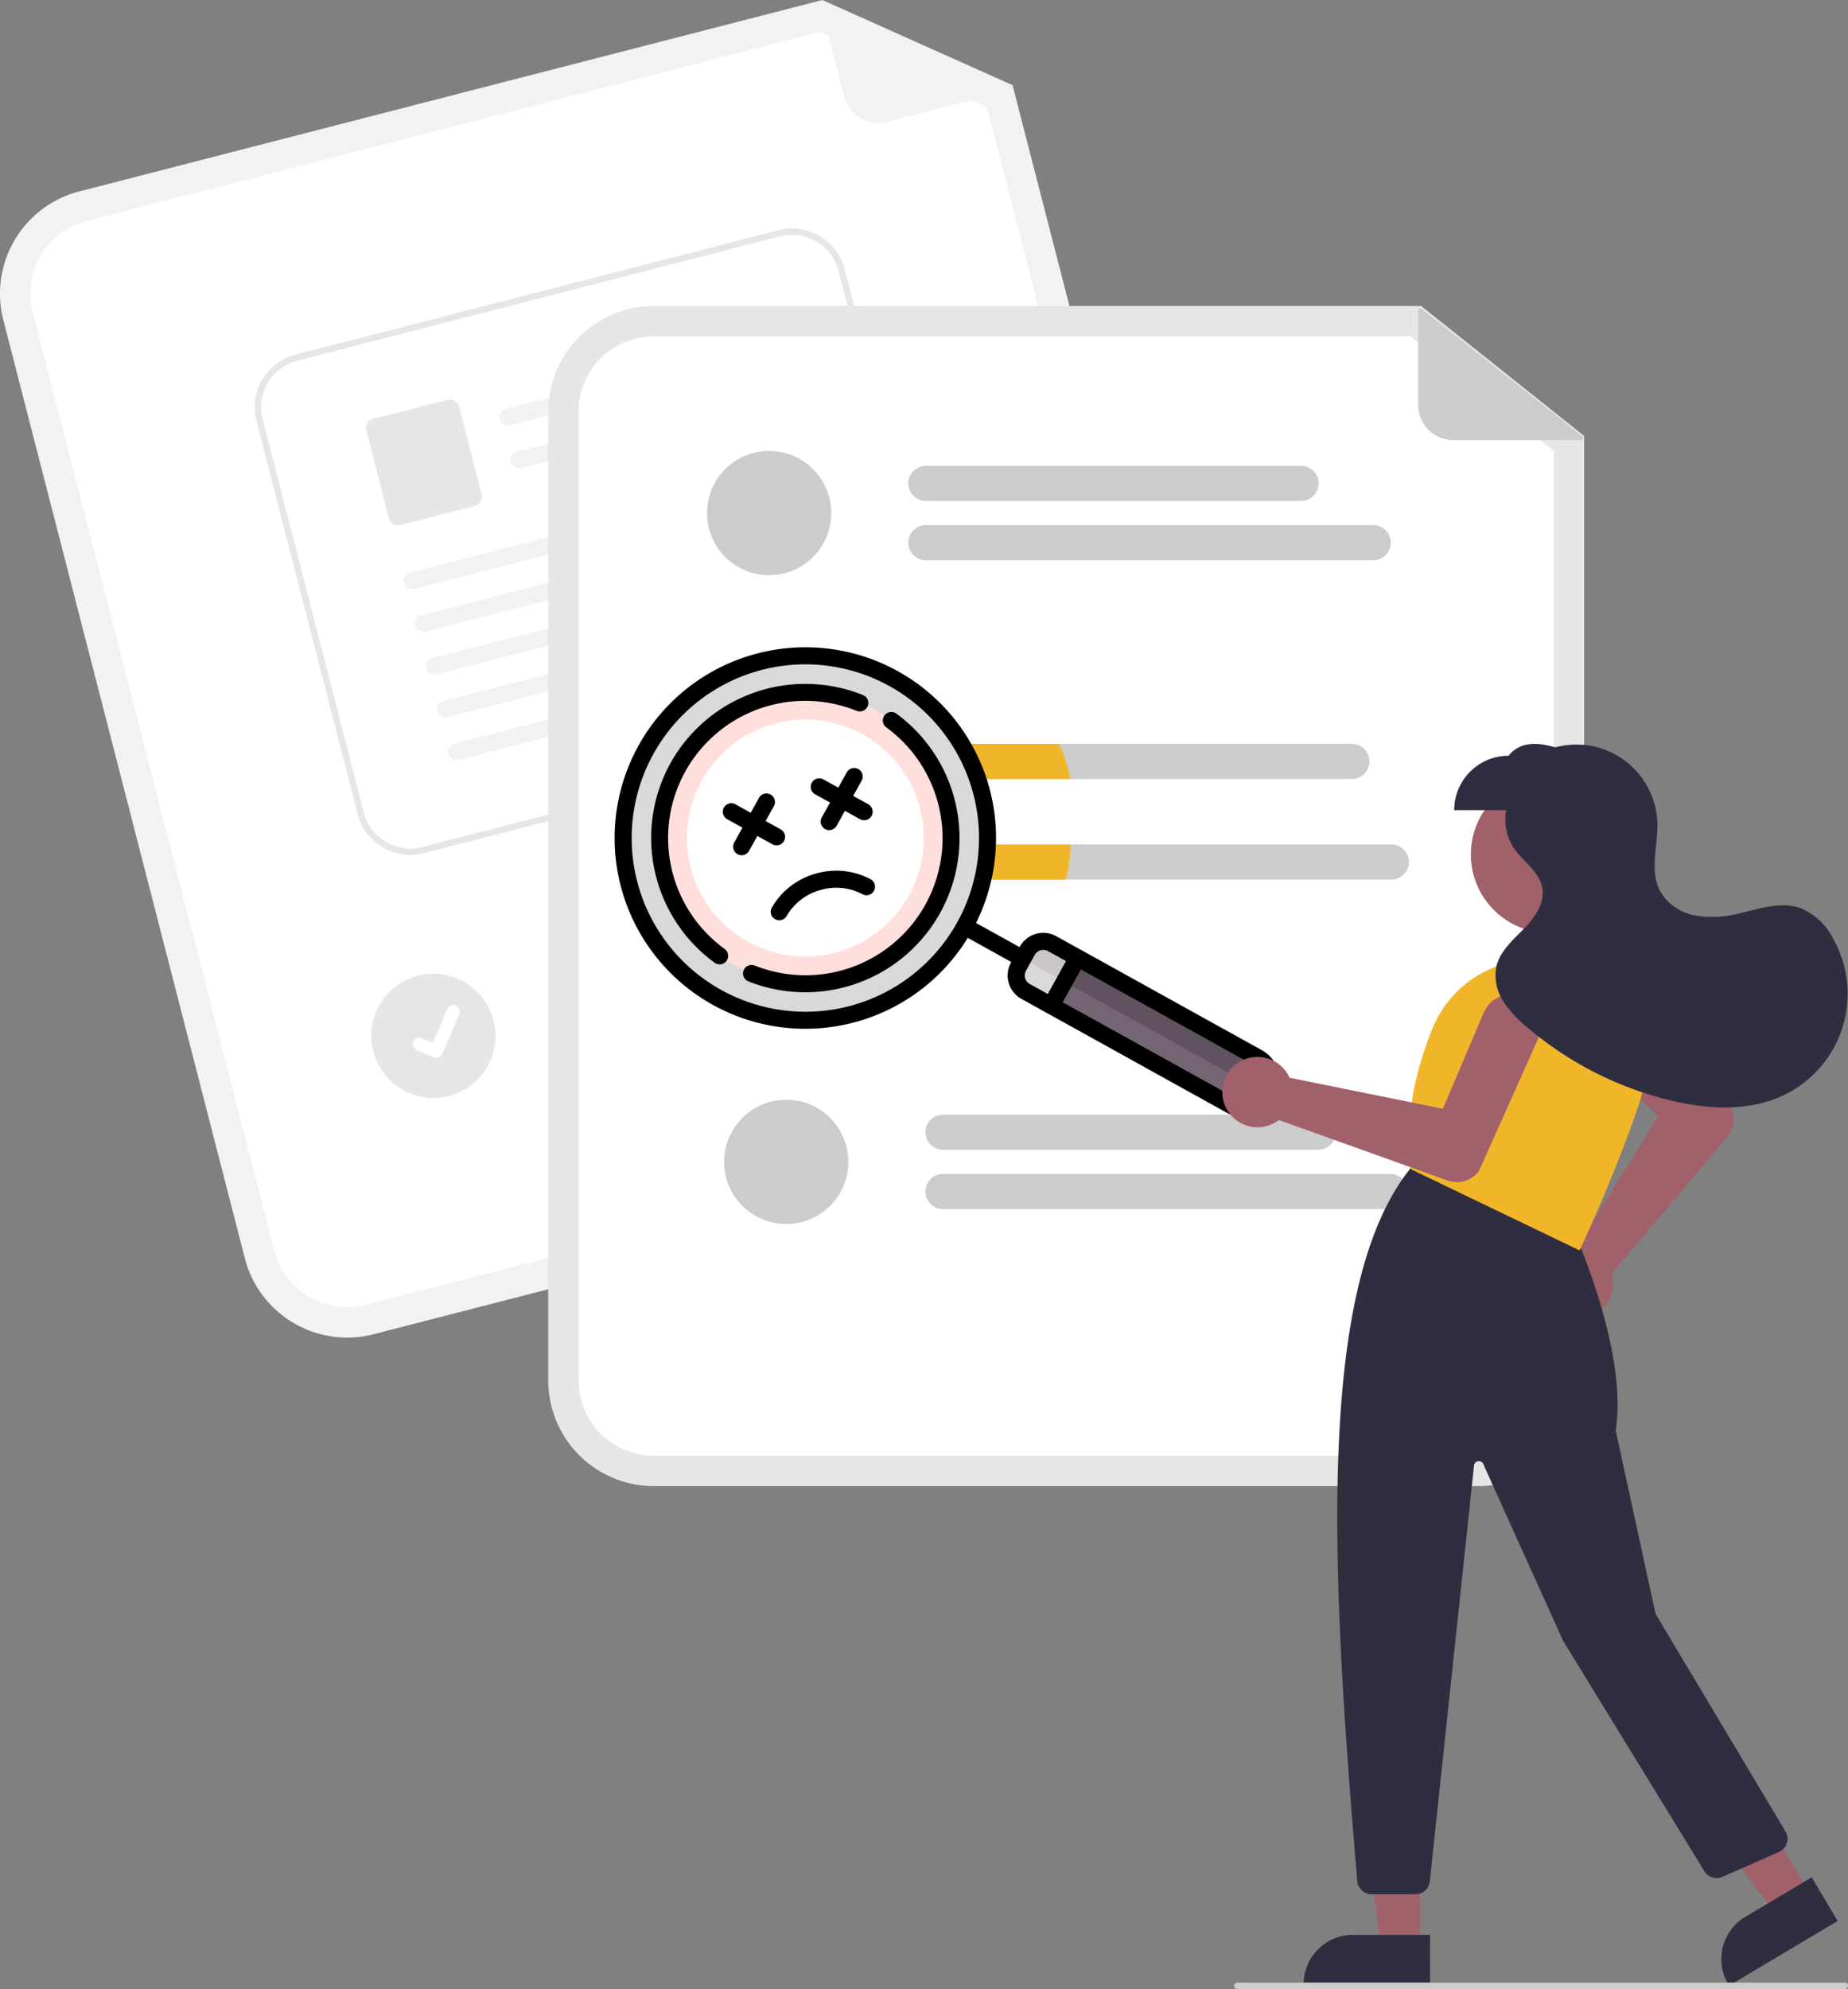
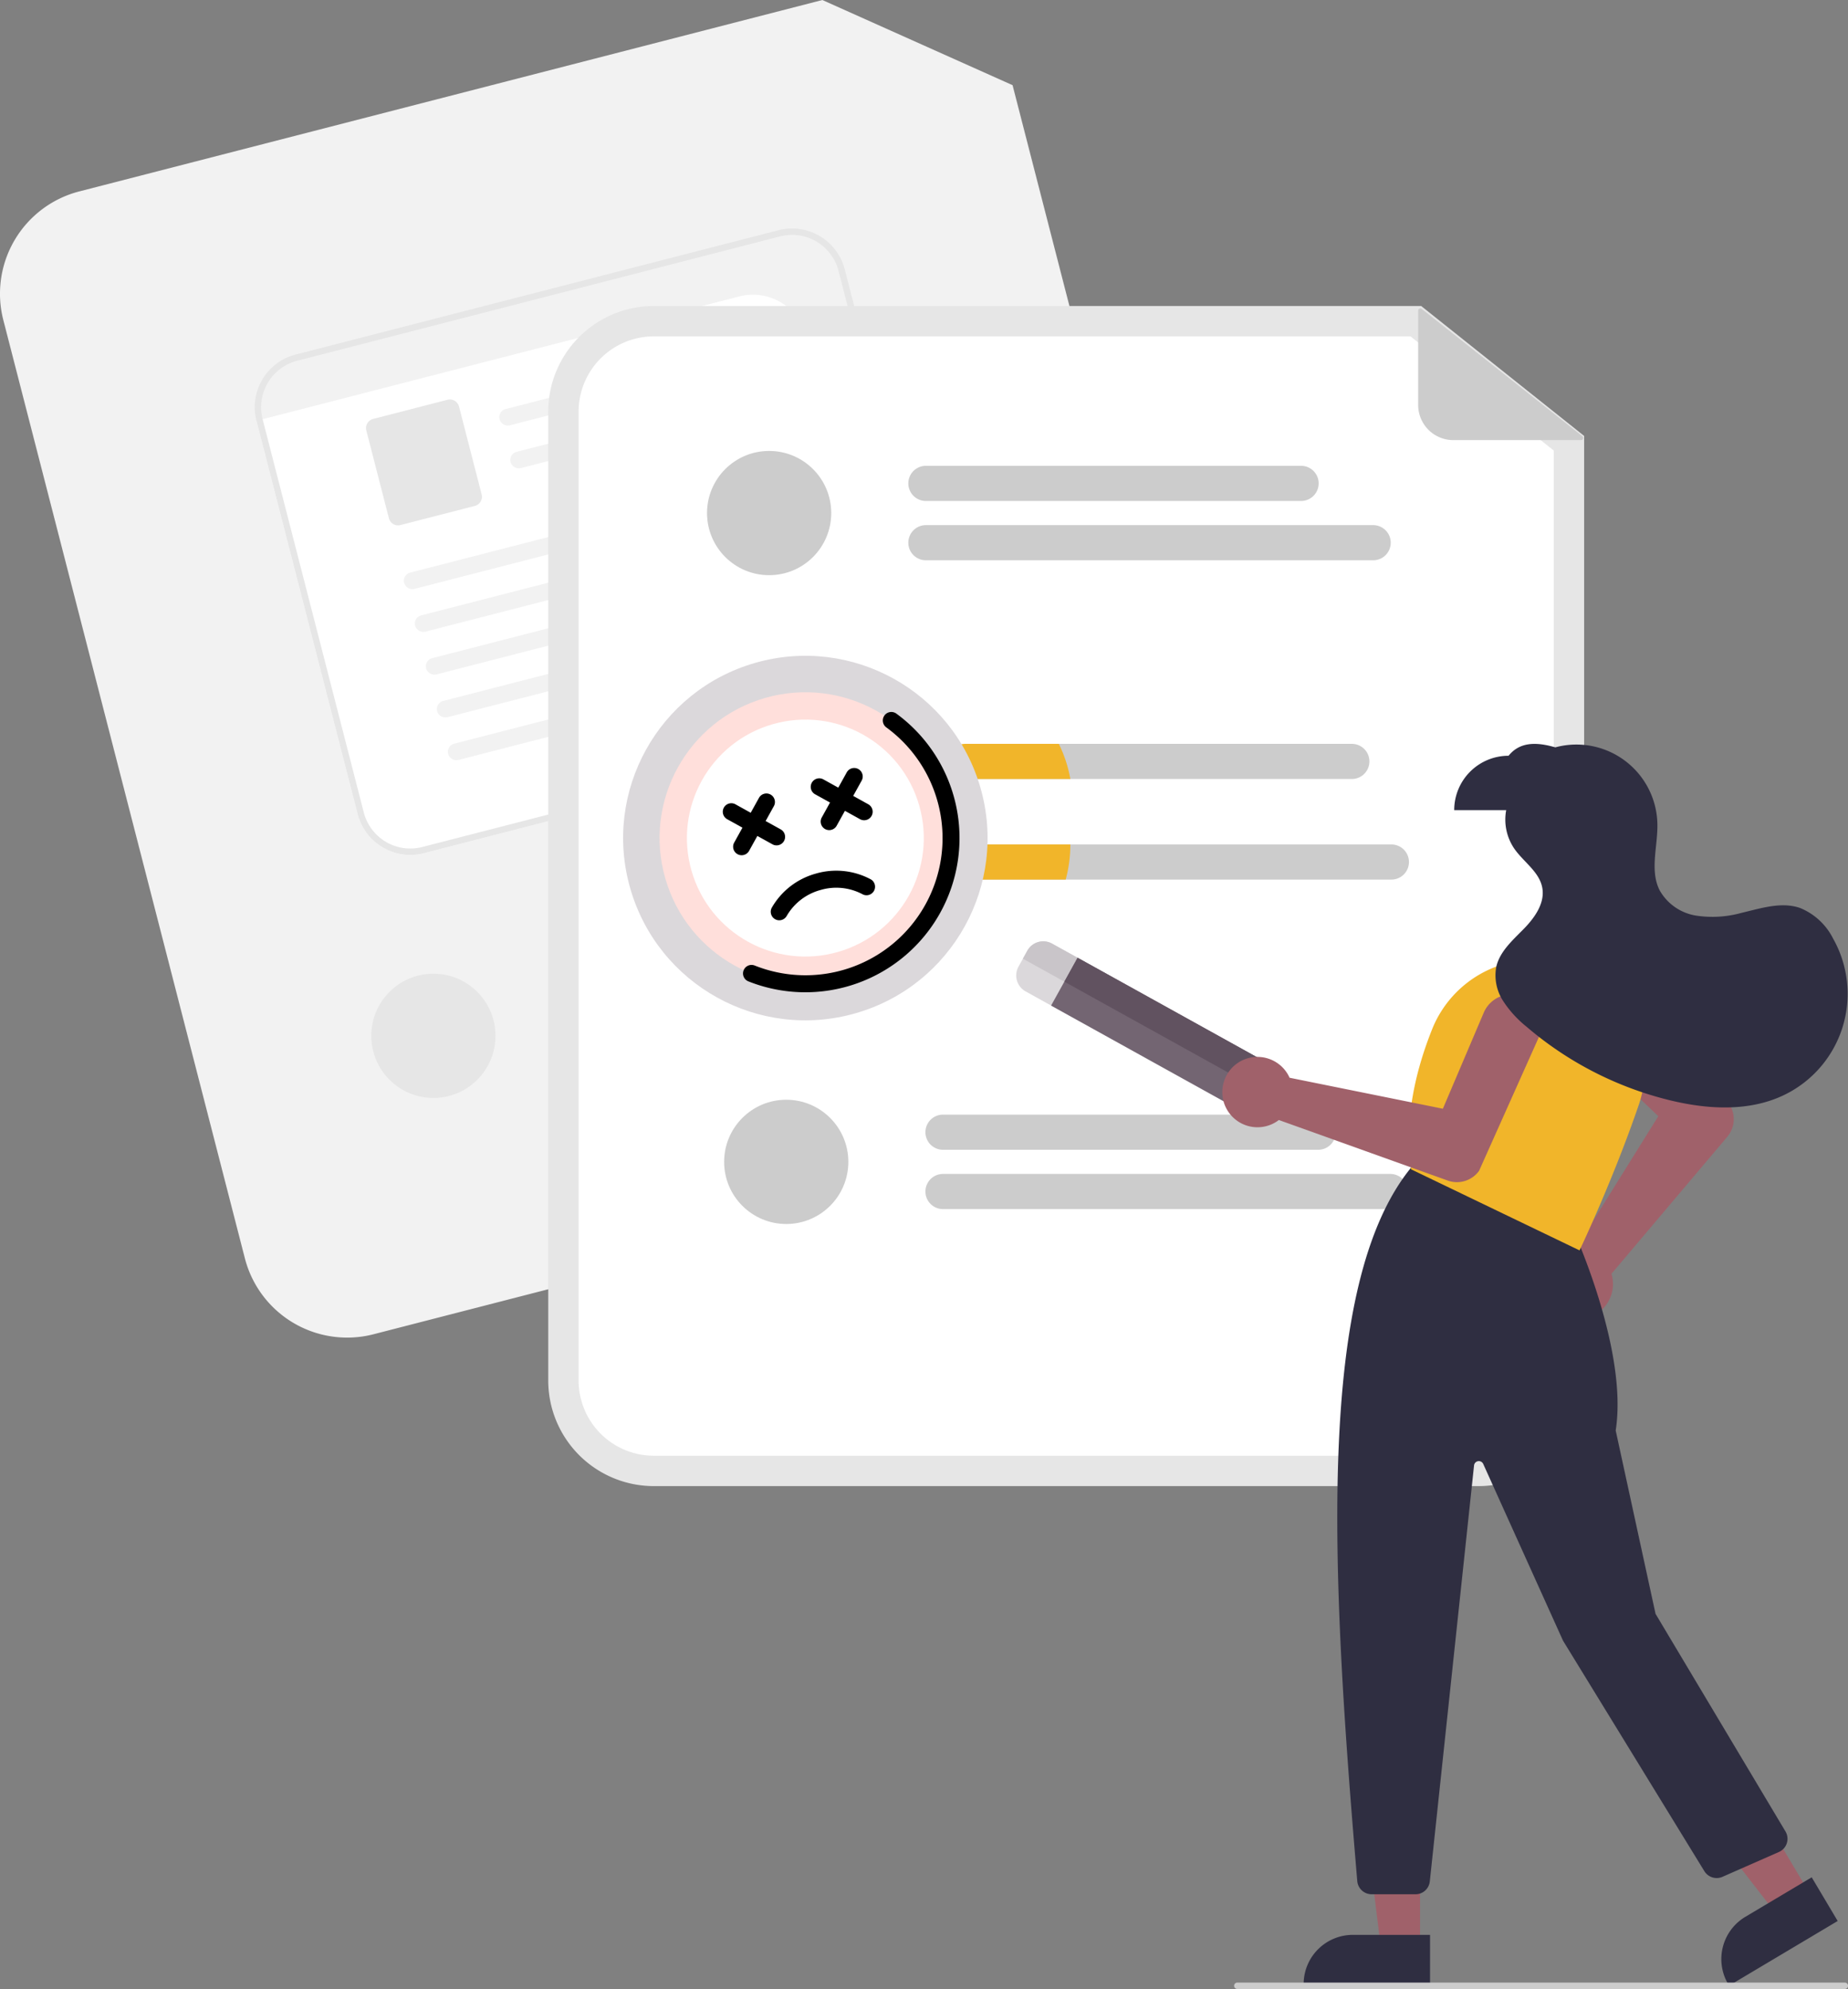
<svg xmlns="http://www.w3.org/2000/svg" width="230.078" height="247.565" viewBox="0 0 230.078 247.565">
  <rect x="0" y="0" width="230.078" height="247.565" fill="#808080" stroke="none" />
  <g id="undraw_file_searching_re_3evy" transform="translate(-0.004 0)">
    <path id="Path_6901" data-name="Path 6901" d="M456.948,279.5l-99.455,25.611a13.151,13.151,0,0,1-16-9.445l-30.078-116.8a13.151,13.151,0,0,1,9.445-16l92.527-23.827,23.682,10.6L466.393,263.5a13.151,13.151,0,0,1-9.445,16Z" transform="translate(-310.999 -139.037)" fill="#f2f2f2" />
-     <path id="Path_6902" data-name="Path 6902" d="M327.525,172.563a9.365,9.365,0,0,0-6.726,11.392l30.078,116.8a9.365,9.365,0,0,0,11.392,6.726l99.455-25.611a9.365,9.365,0,0,0,6.726-11.392l-28.866-112.1-20.813-9.317Z" transform="translate(-316.718 -145.074)" fill="#fff" />
    <path id="Path_6903" data-name="Path 6903" d="M591.305,150.714l-15.392,3.964a4.375,4.375,0,0,1-5.328-3.146l-2.927-11.368a.273.273,0,0,1,.376-.318L591.348,150.2a.273.273,0,0,1-.043.515Z" transform="translate(-465.484 -139.509)" fill="#f2f2f2" />
    <path id="Path_6904" data-name="Path 6904" d="M534.129,411.253l-45.28,11.66a2.187,2.187,0,0,1-1.091-4.237l45.281-11.66a2.188,2.188,0,1,1,1.091,4.237Z" transform="translate(-416.406 -300.303)" fill="#ccc" />
    <path id="Path_6905" data-name="Path 6905" d="M547.492,423.561l-54.019,13.911a2.188,2.188,0,0,1-1.091-4.237l54.019-13.91a2.187,2.187,0,0,1,1.091,4.237Z" transform="translate(-419.19 -307.711)" fill="#ccc" />
    <circle id="Ellipse_44" data-name="Ellipse 44" cx="7.732" cy="7.732" r="7.732" transform="translate(46.23 121.192)" fill="#e6e6e6" />
-     <path id="Path_6906" data-name="Path 6906" d="M471.86,272.758l-60.137,15.48a6.775,6.775,0,0,1-8.24-4.867l-12.6-48.958a6.775,6.775,0,0,1,4.866-8.24l60.137-15.48a6.775,6.775,0,0,1,8.24,4.866l12.6,48.958a6.775,6.775,0,0,1-4.867,8.241Z" transform="translate(-358.952 -182.041)" fill="#fff" />
+     <path id="Path_6906" data-name="Path 6906" d="M471.86,272.758l-60.137,15.48a6.775,6.775,0,0,1-8.24-4.867l-12.6-48.958l60.137-15.48a6.775,6.775,0,0,1,8.24,4.866l12.6,48.958a6.775,6.775,0,0,1-4.867,8.241Z" transform="translate(-358.952 -182.041)" fill="#fff" />
    <path id="Path_6907" data-name="Path 6907" d="M471.86,272.758l-60.137,15.48a6.775,6.775,0,0,1-8.24-4.867l-12.6-48.958a6.775,6.775,0,0,1,4.866-8.24l60.137-15.48a6.775,6.775,0,0,1,8.24,4.866l12.6,48.958a6.775,6.775,0,0,1-4.867,8.241Zm-75.915-45.814a5.978,5.978,0,0,0-4.294,7.271l12.6,48.958a5.978,5.978,0,0,0,7.271,4.294l60.137-15.48a5.978,5.978,0,0,0,4.294-7.271l-12.6-48.958a5.978,5.978,0,0,0-7.271-4.294Z" transform="translate(-358.952 -182.041)" fill="#e6e6e6" />
    <path id="Path_411" data-name="Path 411" d="M498.879,249.115l-30.35,7.813a1.087,1.087,0,0,1-1.317-.684,1.047,1.047,0,0,1,.738-1.329l30.895-7.953c1.248.632.92,1.926.035,2.154Z" transform="translate(-404.998 -204.001)" fill="#f2f2f2" />
    <path id="Path_412" data-name="Path 412" d="M502.322,262.488l-30.35,7.813a1.087,1.087,0,0,1-1.317-.684,1.047,1.047,0,0,1,.737-1.329l30.895-7.953c1.248.632.92,1.926.035,2.154Z" transform="translate(-407.07 -212.051)" fill="#f2f2f2" />
    <path id="Path_413" data-name="Path 413" d="M439.027,277.194l-9.263,2.384a1.179,1.179,0,0,1-1.434-.847L425.517,267.8a1.179,1.179,0,0,1,.847-1.434l9.263-2.384a1.18,1.18,0,0,1,1.434.847l2.814,10.931a1.179,1.179,0,0,1-.847,1.434Z" transform="translate(-379.907 -214.224)" fill="#e6e6e6" />
    <path id="Path_414" data-name="Path 414" d="M485,289.929l-46.32,11.923a1.087,1.087,0,0,1-1.317-.684,1.047,1.047,0,0,1,.738-1.329l46.865-12.064c1.248.632.92,1.926.035,2.154Z" transform="translate(-387.03 -228.568)" fill="#f2f2f2" />
    <path id="Path_415" data-name="Path 415" d="M488.443,303.306l-46.32,11.923a1.087,1.087,0,0,1-1.317-.684,1.047,1.047,0,0,1,.738-1.329l46.865-12.064c1.248.632.92,1.926.035,2.154Z" transform="translate(-389.103 -236.621)" fill="#f2f2f2" />
    <path id="Path_416" data-name="Path 416" d="M491.885,316.675,445.565,328.6a1.087,1.087,0,0,1-1.317-.684,1.047,1.047,0,0,1,.738-1.329l46.865-12.064c1.248.632.92,1.926.035,2.154Z" transform="translate(-391.175 -244.668)" fill="#f2f2f2" />
    <path id="Path_417" data-name="Path 417" d="M495.328,330.053l-46.32,11.924a1.087,1.087,0,0,1-1.317-.684,1.047,1.047,0,0,1,.738-1.329L495.294,327.9C496.542,328.531,496.213,329.825,495.328,330.053Z" transform="translate(-393.248 -252.72)" fill="#f2f2f2" />
    <path id="Path_418" data-name="Path 418" d="M498.77,343.422l-46.32,11.924a1.087,1.087,0,0,1-1.317-.684,1.047,1.047,0,0,1,.738-1.329l46.865-12.064c1.248.632.92,1.926.035,2.154Z" transform="translate(-395.32 -260.768)" fill="#f2f2f2" />
-     <path id="Path_395" data-name="Path 395" d="M443.277,459.839a.8.8,0,0,1-.507-.035l-.01,0-2.106-.893a.807.807,0,0,1,.632-1.486l1.365.581,1.788-4.207a.807.807,0,0,1,1.059-.427h0l-.011.028.011-.028a.808.808,0,0,1,.427,1.059l-2.1,4.947a.808.808,0,0,1-.543.465Z" transform="translate(-388.745 -328.206)" fill="#fff" />
    <path id="Path_6908" data-name="Path 6908" d="M598.311,381.6h-102.7a13.151,13.151,0,0,1-13.136-13.136V247.851a13.151,13.151,0,0,1,13.136-13.136h95.545l20.29,16.173V368.464A13.151,13.151,0,0,1,598.311,381.6Z" transform="translate(-414.215 -196.629)" fill="#e6e6e6" />
    <path id="Path_6909" data-name="Path 6909" d="M501.328,244.215a9.365,9.365,0,0,0-9.354,9.354V374.182a9.365,9.365,0,0,0,9.354,9.354h102.7a9.365,9.365,0,0,0,9.354-9.354V258.427l-17.832-14.213Z" transform="translate(-419.932 -202.347)" fill="#fff" />
    <path id="Path_6912" data-name="Path 6912" d="M649.283,404.443H602.526a2.187,2.187,0,0,0,0,4.375h46.756a2.187,2.187,0,1,0,0-4.375Z" transform="translate(-480.973 -311.858)" fill="#ccc" />
    <path id="Path_6913" data-name="Path 6913" d="M658.307,422.993h-55.78a2.187,2.187,0,0,0,0,4.375h55.78a2.187,2.187,0,0,0,0-4.375Z" transform="translate(-485.075 -317.888)" fill="#ccc" />
    <path id="Path_6916" data-name="Path 6916" d="M554.952,407.519a7.731,7.731,0,0,1-7.73,7.734,1.668,1.668,0,0,1-.2-.008,7.731,7.731,0,1,1,7.929-7.726Z" transform="translate(-448.534 -295.992)" fill="#ccc" />
    <g id="Group_2442" data-name="Group 2442" transform="translate(90.16 136.882)">
      <path id="Path_6914" data-name="Path 6914" d="M649.28,491.938H602.522a2.188,2.188,0,0,1,0-4.375H649.28a2.187,2.187,0,0,1,0,4.375Z" transform="translate(-575.32 -485.711)" fill="#ccc" />
      <path id="Path_6915" data-name="Path 6915" d="M658.3,510.485H602.522a2.188,2.188,0,0,1,0-4.375H658.3a2.188,2.188,0,0,1,0,4.375Z" transform="translate(-575.32 -496.875)" fill="#ccc" />
      <circle id="Ellipse_44-2" data-name="Ellipse 44" cx="7.732" cy="7.732" r="7.732" fill="#ccc" />
    </g>
    <path id="Path_6917" data-name="Path 6917" d="M774.831,251.87H758.937a4.375,4.375,0,0,1-4.375-4.375V235.756a.274.274,0,0,1,.443-.214l20,15.841a.274.274,0,0,1-.17.488Z" transform="translate(-577.994 -197.091)" fill="#ccc" />
    <path id="Path_6918" data-name="Path 6918" d="M564.525,407.686a7.731,7.731,0,0,1-7.73,7.734,1.655,1.655,0,0,1-.2-.008,16.738,16.738,0,0,1,1.5-15.349A7.736,7.736,0,0,1,564.525,407.686Z" transform="translate(-458.107 -296.159)" fill="#a9112c" />
    <path id="Path_6919" data-name="Path 6919" d="M600.334,406.632a2.193,2.193,0,0,1,2.189-2.189h11.651a16.549,16.549,0,0,1,1.437,4.375H602.523a2.19,2.19,0,0,1-2.189-2.185Z" transform="translate(-482.345 -311.858)" fill="#f1b52a" />
    <path id="Path_6920" data-name="Path 6920" d="M615.885,422.993a16.688,16.688,0,0,1-.581,4.375H602.526a2.187,2.187,0,0,1,0-4.375Z" transform="translate(-482.62 -317.888)" fill="#f1b52a" />
    <g id="svgexport-10_14_" data-name="svgexport-10 (14)" transform="translate(70.902 88.033) rotate(-16)">
      <g id="Group_2441" data-name="Group 2441" transform="translate(0 0)">
        <g id="Group_2439" data-name="Group 2439" transform="translate(1.061 1.061)">
          <path id="Path_6933" data-name="Path 6933" d="M26.207,26.207a3.4,3.4,0,0,0,0-4.812L5.476.664a2.268,2.268,0,0,0-3.208,0l-1.6,1.6a2.268,2.268,0,0,0,0,3.208l20.73,20.73A3.4,3.4,0,0,0,26.207,26.207Z" transform="translate(43.115 43.114)" fill="#dbd8db" />
          <path id="Path_6934" data-name="Path 6934" d="M.8.664a2.269,2.269,0,0,1,3.208,0l20.73,20.73a3.4,3.4,0,0,1,0,4.812h0L0,1.466Z" transform="translate(44.581 43.114)" fill="#c9c5c9" />
          <ellipse id="Ellipse_122" data-name="Ellipse 122" cx="22.683" cy="22.683" rx="22.683" ry="22.683" transform="translate(0 0)" fill="#dbd8db" />
          <ellipse id="Ellipse_123" data-name="Ellipse 123" cx="18.147" cy="18.147" rx="18.147" ry="18.147" transform="translate(4.537 4.537)" fill="#ffdfdb" />
          <ellipse id="Ellipse_124" data-name="Ellipse 124" cx="14.744" cy="14.744" rx="14.744" ry="14.744" transform="translate(7.939 7.939)" fill="#fff" />
          <path id="Path_6935" data-name="Path 6935" d="M18.163,22.975,0,4.812,4.812,0,22.975,18.163a3.4,3.4,0,1,1-4.812,4.812Z" transform="translate(46.346 46.346)" fill="#736572" />
          <path id="Path_6936" data-name="Path 6936" d="M2.406,0,20.569,18.163a3.4,3.4,0,0,1,0,4.812h0L0,2.406Z" transform="translate(48.752 46.346)" fill="#615260" />
        </g>
        <g id="Group_2440" data-name="Group 2440">
-           <path id="Path_6937" data-name="Path 6937" d="M23.744,0A23.732,23.732,0,0,1,41.259,39.759l4.383,4.383.052-.052a3.329,3.329,0,0,1,4.709,0l20.73,20.73a4.464,4.464,0,0,1-6.312,6.312L44.09,50.4a3.329,3.329,0,0,1,0-4.709l.052-.052-4.383-4.383A23.739,23.739,0,1,1,23.744,0ZM66.321,69.632a2.341,2.341,0,0,0,3.311-3.311L52.219,48.908l-3.311,3.311ZM45.591,48.9l1.817,1.817,3.311-3.311L48.9,45.591a1.207,1.207,0,0,0-1.707,0l-1.6,1.6a1.207,1.207,0,0,0,0,1.707ZM23.744,45.366A21.622,21.622,0,1,0,2.122,23.744,21.646,21.646,0,0,0,23.744,45.366Z" />
-           <path id="Path_6938" data-name="Path 6938" d="M5.612,5.612a19.22,19.22,0,0,1,25.35-1.58,1.061,1.061,0,1,1-1.3,1.675A17.069,17.069,0,0,0,5.707,29.659a1.061,1.061,0,1,1-1.675,1.3A19.219,19.219,0,0,1,5.612,5.612Z" transform="translate(4.55 4.55)" />
          <path id="Path_6939" data-name="Path 6939" d="M1.713,25.665A17.069,17.069,0,0,0,25.665,1.713,1.061,1.061,0,1,1,27.34.41,19.193,19.193,0,0,1,.41,27.34a1.061,1.061,0,0,1,1.3-1.675Z" transform="translate(11.566 11.566)" />
          <path id="Path_6940" data-name="Path 6940" d="M6.348,6.348a1.061,1.061,0,0,1-1.5,0L3.329,4.83,1.811,6.348a1.061,1.061,0,0,1-1.5-1.5L1.829,3.329.311,1.811a1.061,1.061,0,0,1,1.5-1.5L3.329,1.829,4.847.311a1.061,1.061,0,1,1,1.5,1.5L4.83,3.329,6.348,4.847A1.061,1.061,0,0,1,6.348,6.348Z" transform="translate(26.086 17.012)" />
          <path id="Path_6941" data-name="Path 6941" d="M6.348,6.348a1.061,1.061,0,0,1-1.5,0L3.329,4.83,1.811,6.348a1.061,1.061,0,0,1-1.5-1.5L1.829,3.329.311,1.811a1.061,1.061,0,1,1,1.5-1.5L3.329,1.829,4.847.311a1.061,1.061,0,0,1,1.5,1.5L4.83,3.329,6.348,4.847A1.061,1.061,0,0,1,6.348,6.348Z" transform="translate(14.744 17.012)" />
          <path id="Path_6942" data-name="Path 6942" d="M13.154,2.58a1.061,1.061,0,0,1-1.5,1.5,6.964,6.964,0,0,0-4.92-1.957,6.965,6.965,0,0,0-4.92,1.957,1.061,1.061,0,0,1-1.5-1.5A9.1,9.1,0,0,1,6.732,0,9.1,9.1,0,0,1,13.154,2.58Z" transform="translate(17.012 28.354)" />
        </g>
      </g>
    </g>
-     <circle id="Ellipse_121" data-name="Ellipse 121" cx="9.777" cy="9.777" r="9.777" transform="translate(183.127 96.574)" fill="#a0616a" />
    <path id="Path_6923" data-name="Path 6923" d="M793.7,487a4.379,4.379,0,0,1,3.313-5.633,4.169,4.169,0,0,1,.581-.072l10.3-16.529-9.407-8.943a3.754,3.754,0,1,1,5.223-5.395l12.988,12.807.026.032a3.4,3.4,0,0,1-.237,4.054l-14.43,17.066a4.092,4.092,0,0,1,.107.416,4.38,4.38,0,0,1-3.931,5.221q-.187.016-.371.016A4.393,4.393,0,0,1,793.7,487Z" transform="translate(-601.426 -325.84)" fill="#a0616a" />
    <path id="Path_6924" data-name="Path 6924" d="M433.261,580.536h-4.88l-2.321-18.823h7.2Z" transform="translate(-256.459 -338.116)" fill="#a0616a" />
    <path id="Path_6925" data-name="Path 6925" d="M734.482,750.359H718.746v-.2a6.125,6.125,0,0,1,6.125-6.125h9.611Z" transform="translate(-556.436 -503.209)" fill="#2f2e41" />
    <path id="Path_6926" data-name="Path 6926" d="M542.086,567.593l-4.193,2.5L526.268,555.1l6.189-3.685Z" transform="translate(-316.779 -331.921)" fill="#a0616a" />
    <path id="Path_6927" data-name="Path 6927" d="M863.867,731.482l-13.521,8.05-.1-.171a6.124,6.124,0,0,1,2.129-8.4h0l8.258-4.917Z" transform="translate(-635.07 -492.382)" fill="#2f2e41" />
    <path id="Path_6928" data-name="Path 6928" d="M731.751,592.693c-3.269-38.495-5.214-74.256,6.737-88.844l.092-.113,20.112,8.045.033.072c.068.148,6.757,14.861,5.2,24.757l4.961,22.82,16.176,27.084a1.792,1.792,0,0,1-.816,2.559l-7.029,3.093a1.8,1.8,0,0,1-2.249-.7l-17.6-28.692-9.939-22.007a.6.6,0,0,0-1.138.183l-5.509,51.786a1.788,1.788,0,0,1-1.781,1.6h-5.465a1.8,1.8,0,0,1-1.786-1.641Z" transform="translate(-562.766 -358.563)" fill="#2f2e41" />
    <path id="Path_6929" data-name="Path 6929" d="M752.048,465.235l-.1-.046-.015-.105c-.751-5.258.138-11.1,2.643-17.365a13.787,13.787,0,0,1,16-8.257h0a13.771,13.771,0,0,1,8.781,6.753,13.623,13.623,0,0,1,.945,10.917c-3.158,9.235-7.255,17.876-7.3,17.962l-.086.18Z" transform="translate(-576.259 -319.644)" fill="#f1b52a" />
    <path id="Path_6930" data-name="Path 6930" d="M694.965,458.742a4.379,4.379,0,0,1,6.437,1.13,4.187,4.187,0,0,1,.271.519l19.089,3.858,5.083-11.943a3.754,3.754,0,1,1,6.882,3l-7.448,16.651-.021.036a3.4,3.4,0,0,1-3.88,1.2l-21.039-7.54a4.061,4.061,0,0,1-.352.246,4.38,4.38,0,0,1-6.267-1.854q-.081-.169-.145-.342A4.393,4.393,0,0,1,694.965,458.742Z" transform="translate(-541.119 -326.249)" fill="#a0616a" />
    <path id="Path_6931" data-name="Path 6931" d="M813,395.863a7.97,7.97,0,0,0-4.127-3.814c-2.342-.8-4.879.052-7.287.618a13.5,13.5,0,0,1-5.665.335,6.361,6.361,0,0,1-4.525-3.162c-1.252-2.509-.2-5.5-.273-8.3a10.085,10.085,0,0,0-12.707-9.478c-2.306-.666-4.394-.727-5.821,1.046a6.767,6.767,0,0,0-6.767,6.767h6.471a6.429,6.429,0,0,0,.977,4.749c1.142,1.678,3.129,2.892,3.511,4.886.371,1.932-.943,3.765-2.32,5.17s-2.976,2.8-3.406,4.716a5.847,5.847,0,0,0,.837,4.205,13.694,13.694,0,0,0,2.94,3.238,43.15,43.15,0,0,0,17.928,9.171c4.659,1.122,9.755,1.412,14.08-.651A13.982,13.982,0,0,0,813,395.863Z" transform="translate(-584.773 -279.042)" fill="#2f2e41" />
    <path id="Path_6932" data-name="Path 6932" d="M773.031,759.759H697.4a.4.4,0,0,1,0-.8h75.632a.4.4,0,1,1,0,.8Z" transform="translate(-543.346 -512.195)" fill="#ccc" />
    <g id="Group_2443" data-name="Group 2443" transform="translate(88.03 56.127)">
      <path id="Path_6914-2" data-name="Path 6914" d="M649.28,491.938H602.522a2.188,2.188,0,0,1,0-4.375H649.28a2.187,2.187,0,0,1,0,4.375Z" transform="translate(-575.32 -485.711)" fill="#ccc" />
      <path id="Path_6915-2" data-name="Path 6915" d="M658.3,510.485H602.522a2.188,2.188,0,0,1,0-4.375H658.3a2.188,2.188,0,0,1,0,4.375Z" transform="translate(-575.32 -496.875)" fill="#ccc" />
      <circle id="Ellipse_44-3" data-name="Ellipse 44" cx="7.732" cy="7.732" r="7.732" fill="#ccc" />
    </g>
  </g>
</svg>